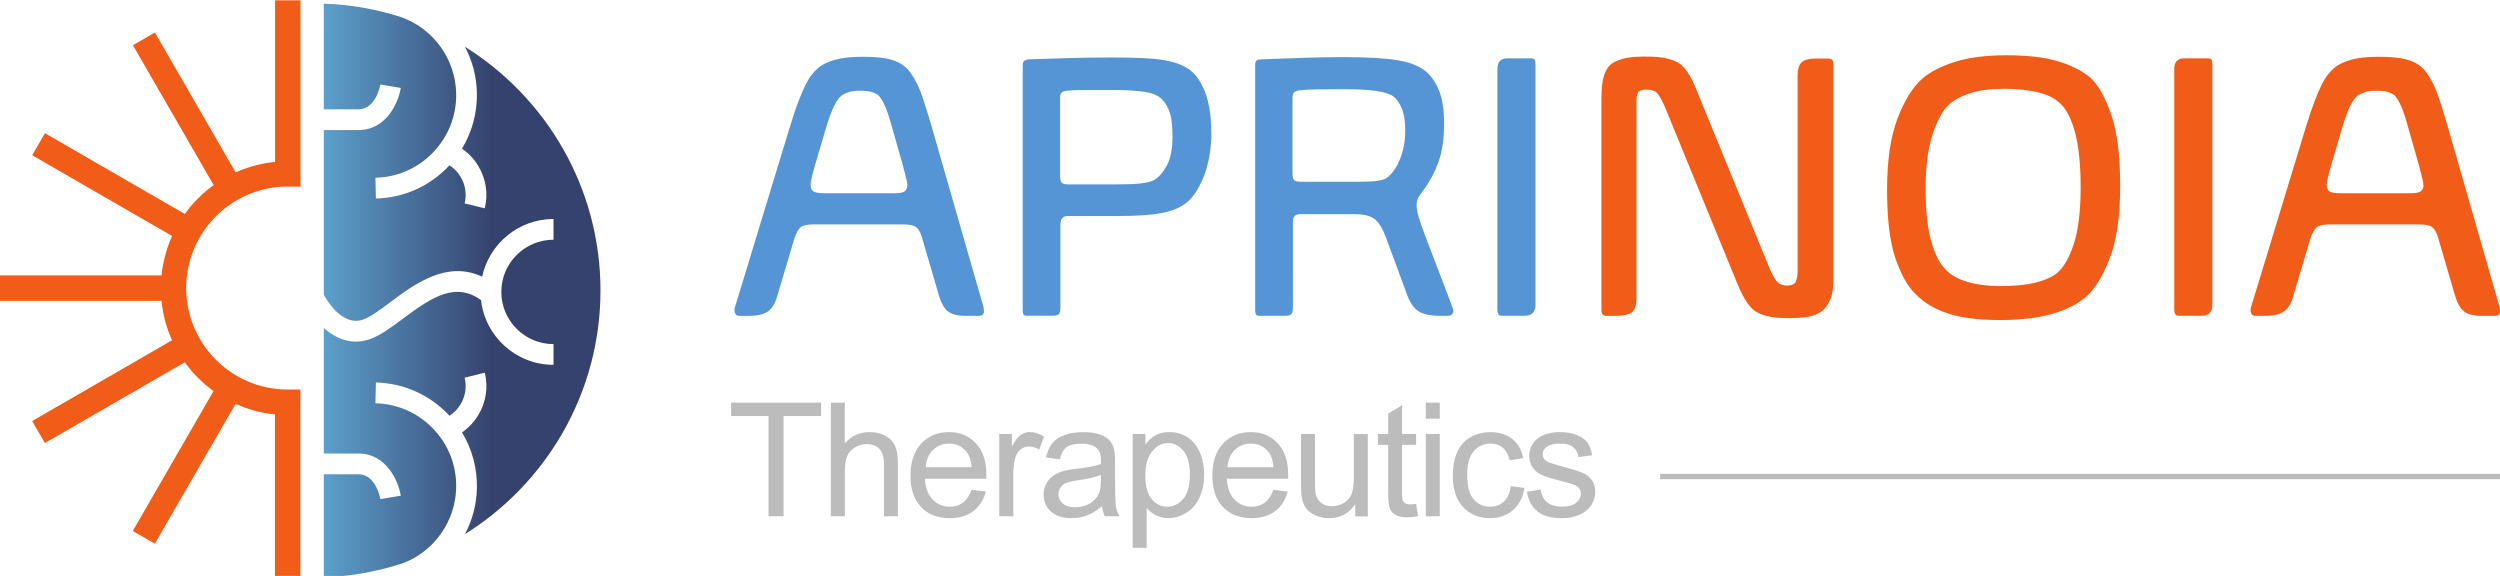
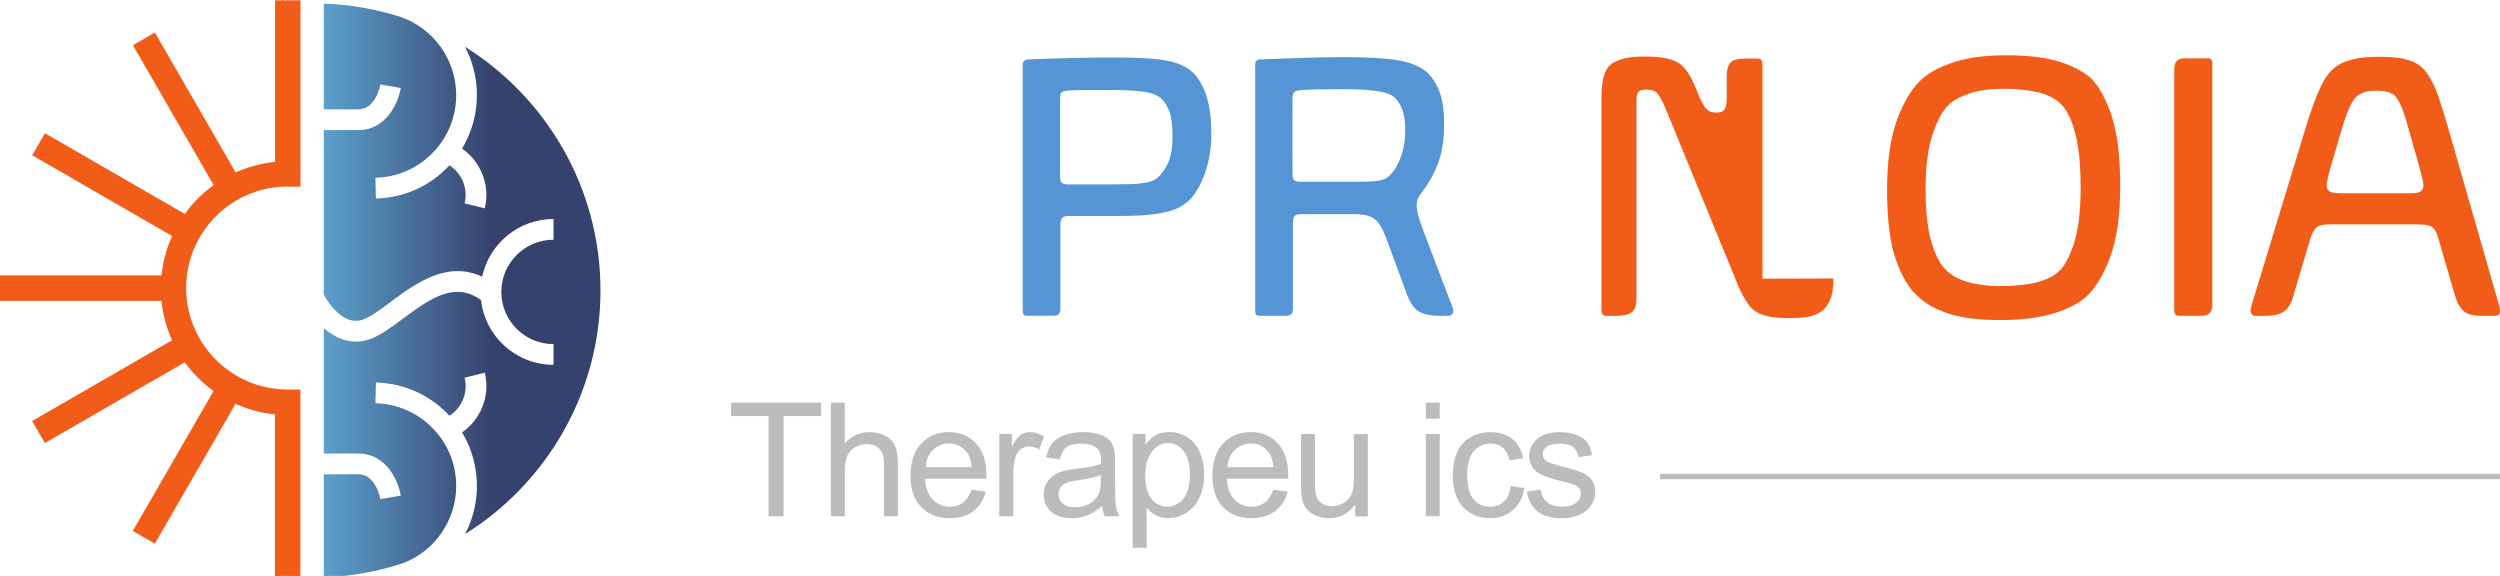
<svg xmlns="http://www.w3.org/2000/svg" xmlns:ns1="http://sodipodi.sourceforge.net/DTD/sodipodi-0.dtd" xmlns:ns2="http://www.inkscape.org/namespaces/inkscape" xml:space="preserve" version="1.1" viewBox="0 0 573.76 132.179" width="573.76" height="132.179" id="svg1" ns1:docname="APRINOIA Logo B horizontal only cropped with padding no BG-cropped.svg" ns2:version="1.4 (86a8ad7, 2024-10-11)">
  <ns1:namedview id="namedview1" pagecolor="#ffffff" bordercolor="#000000" borderopacity="0.25" ns2:showpageshadow="2" ns2:pageopacity="0.0" ns2:pagecheckerboard="0" ns2:deskcolor="#d1d1d1" ns2:zoom="1.8546597" ns2:cx="294.12403" ns2:cy="66.049851" ns2:window-width="1920" ns2:window-height="1017" ns2:window-x="-8" ns2:window-y="-8" ns2:window-maximized="1" ns2:current-layer="svg1" />
  <defs id="defs6">
    <clipPath id="clipPath48" clipPathUnits="userSpaceOnUse">
      <path id="path46" d="m 3410.16,6915.52 c 19.94,-37.63 31.52,-80.03 32.48,-124.38 1.29,-54.24 -12.85,-106.45 -40.32,-151.78 17.56,-12 32.5,-27.72 43.87,-46.53 21.19,-34.75 27.48,-75.65 17.81,-115.15 l -54.57,13.32 c 6.08,24.92 2.09,50.72 -11.21,72.69 -7.59,12.55 -17.95,22.92 -29.94,30.69 -1.03,-1.1 -1.93,-2.23 -2.95,-3.32 -51.72,-54.2 -121.46,-85 -196.35,-86.76 l -1.28,56.2 c 59.9,1.37 115.58,26.03 156.95,69.38 41.33,43.25 63.26,100.07 61.83,159.94 -2.26,92.79 -61.77,174.75 -148.75,205.8 -66.52,21.46 -136.95,34.17 -209.82,36.76 v -286.51 h 93.48 c 47.54,0 59.24,64.52 59.7,67.28 l 55.41,-9.25 c -6.44,-39.53 -38.98,-114.23 -115.11,-114.23 h -93.48 v -446.15 l 0.12,0.1 c 0.43,-0.87 45.21,-88.16 105.54,-67.53 20.45,7.03 46.68,26.52 74.36,47.2 65.88,49.17 153.2,114.27 249,69.07 19.01,89.25 98.5,156.43 193.3,156.43 v -56.19 c -77.98,0 -141.4,-63.41 -141.4,-141.36 0,-78.01 63.42,-141.42 141.4,-141.42 v -56.18 c -101.56,0 -185.37,76.94 -196.38,175.57 -68.65,48.48 -129.2,11.08 -212.29,-50.94 -31.36,-23.38 -60.99,-45.49 -89.78,-55.36 -12.8,-4.34 -25.12,-6.3 -37.01,-6.3 -33.83,0 -63.38,15.96 -86.86,36.79 v -339.98 h 93.48 c 76.13,0 108.67,-74.7 115.11,-114.23 l -27.67,-4.52 -27.74,-4.68 c -0.46,2.75 -12.16,67.24 -59.7,67.24 h -93.48 v -279.25 c 75.61,2.68 148.5,16.32 217.17,39.18 83.08,32.95 139.22,112.93 141.4,203.06 1.43,59.82 -20.5,116.66 -61.83,159.95 -41.37,43.35 -97.05,67.96 -156.95,69.39 l 1.28,56.21 c 74.89,-1.79 144.63,-32.6 196.35,-86.78 1.02,-1.11 1.92,-2.22 2.95,-3.35 11.99,7.77 22.35,18.09 29.94,30.71 13.3,21.94 17.29,47.72 11.21,72.63 l 54.57,13.33 c 9.67,-39.48 3.38,-80.39 -17.81,-115.15 -11.37,-18.75 -26.31,-34.5 -43.87,-46.51 27.47,-45.29 41.61,-97.52 40.32,-151.76 -0.96,-44.18 -12.48,-86.37 -32.23,-123.86 220.18,137.54 367.05,381.98 367.05,660.18 0,278.27 -146.89,522.85 -367.3,660.31 z" />
    </clipPath>
    <clipPath id="clipPath86" clipPathUnits="userSpaceOnUse">
      <path id="path84" d="m 1599.43,2408.73 c 12.72,-24 20.08,-50.98 20.69,-79.27 0.82,-34.5 -8.17,-67.77 -25.69,-96.64 11.2,-7.67 20.73,-17.63 27.97,-29.63 13.48,-22.2 17.5,-48.24 11.36,-73.36 l -34.76,8.5 c 3.84,15.85 1.31,32.27 -7.16,46.3 -4.85,7.97 -11.45,14.61 -19.08,19.53 -0.65,-0.68 -1.21,-1.43 -1.89,-2.11 -32.92,-34.51 -77.31,-54.1 -125.01,-55.25 l -0.82,35.79 c 38.14,0.85 73.57,16.55 99.94,44.18 26.31,27.53 40.29,63.72 39.4,101.89 -1.45,59.1 -39.37,111.29 -94.78,131.07 -42.36,13.65 -87.2,21.74 -133.62,23.38 v -182.45 h 59.54 c 30.29,0 37.74,41.09 38.02,42.89 l 35.29,-5.99 c -4.1,-25.15 -24.82,-72.72 -73.31,-72.72 h -59.54 v -284.17 l 0.07,0.1 c 0.28,-0.6 28.79,-56.19 67.23,-43.01 13.05,4.47 29.71,16.87 47.36,30.06 41.95,31.31 97.58,72.75 158.61,44.02 12.08,56.81 62.74,99.6 123.13,99.6 v -35.78 c -49.68,0 -90.09,-40.41 -90.09,-90.05 0,-49.71 40.41,-90.08 90.09,-90.08 v -35.76 c -64.71,0 -118.08,48.97 -125.09,111.82 -43.77,30.85 -82.31,7.05 -135.24,-32.46 -19.98,-14.88 -38.86,-28.97 -57.15,-35.28 -8.18,-2.74 -16.03,-4.02 -23.61,-4.02 -21.52,0 -40.35,10.18 -55.31,23.45 v -216.53 h 59.54 c 48.49,0 69.21,-47.54 73.31,-72.75 l -17.62,-2.92 -17.67,-2.97 c -0.28,1.76 -7.73,42.85 -38.02,42.85 h -59.54 v -177.87 c 48.16,1.71 94.58,10.37 138.3,24.97 52.91,20.98 88.69,71.9 90.1,129.31 0.89,38.1 -13.09,74.32 -39.4,101.89 -26.37,27.59 -61.8,43.29 -99.94,44.19 l 0.82,35.79 c 47.7,-1.12 92.09,-20.79 125.01,-55.27 0.68,-0.71 1.24,-1.42 1.89,-2.11 7.63,4.94 14.23,11.51 19.08,19.54 8.47,13.99 11,30.42 7.16,46.29 l 34.76,8.5 c 6.14,-25.19 2.12,-51.23 -11.36,-73.33 -7.24,-11.96 -16.77,-22.02 -27.97,-29.65 17.52,-28.87 26.51,-62.14 25.69,-96.69 -0.61,-28.11 -7.96,-54.97 -20.5,-78.88 140.24,87.6 233.77,243.3 233.77,420.48 0,177.25 -93.59,333 -233.96,420.61 z" />
    </clipPath>
    <linearGradient y2="1380.581" y1="1380.581" x2="1801.425" x1="2626.415" spreadMethod="pad" id="linearGradient94" gradientTransform="scale(0.694,1.44)" gradientUnits="userSpaceOnUse">
      <stop stop-color="#36426e" offset="0" id="stop88" />
      <stop stop-color="#36426e" offset="0.31" id="stop90" />
      <stop stop-color="#6ac2ee" offset="1" id="stop92" />
    </linearGradient>
  </defs>
  <g class="layer" id="g1" transform="translate(-44.03,-73.441)">
    <title id="title1">Layer 1</title>
    <path id="path78" fill-rule="nonzero" fill="#f25c19" d="M 110.08,116.28 H 113 V 73.52 h -5.84 v 37.07 c -0.01,0 -0.02,0 -0.02,0 -0.14,0.02 -0.27,0.04 -0.41,0.05 -0.33,0.04 -0.67,0.08 -1,0.13 -0.18,0.03 -0.36,0.07 -0.54,0.09 -0.29,0.05 -0.57,0.09 -0.86,0.16 -0.19,0.04 -0.38,0.08 -0.58,0.13 -0.27,0.06 -0.53,0.11 -0.79,0.18 -0.2,0.04 -0.4,0.11 -0.59,0.16 -0.25,0.07 -0.5,0.14 -0.76,0.21 -0.2,0.06 -0.4,0.13 -0.59,0.19 -0.25,0.08 -0.49,0.16 -0.73,0.25 -0.2,0.07 -0.39,0.14 -0.59,0.21 -0.24,0.1 -0.47,0.19 -0.71,0.27 -0.19,0.09 -0.38,0.17 -0.57,0.25 -0.1,0.05 -0.21,0.09 -0.31,0.14 L 79.58,80.9 l -5.05,2.92 18.54,32.11 c -0.02,0.01 -0.04,0.03 -0.05,0.03 -0.16,0.12 -0.32,0.23 -0.48,0.35 -0.21,0.16 -0.42,0.33 -0.63,0.49 -0.14,0.12 -0.29,0.23 -0.44,0.35 -0.22,0.18 -0.42,0.37 -0.64,0.56 -0.13,0.11 -0.26,0.22 -0.39,0.33 -0.24,0.22 -0.47,0.44 -0.69,0.68 -0.09,0.09 -0.19,0.17 -0.28,0.26 -0.32,0.33 -0.63,0.65 -0.94,0.98 -0.05,0.06 -0.1,0.12 -0.16,0.19 -0.25,0.27 -0.49,0.56 -0.74,0.84 -0.1,0.13 -0.19,0.26 -0.29,0.39 -0.19,0.23 -0.37,0.45 -0.54,0.69 -0.11,0.15 -0.21,0.29 -0.32,0.44 -0.01,0.02 -0.01,0.03 -0.02,0.04 l -32.12,-18.54 -2.92,5.06 32.1,18.53 c -0.06,0.12 -0.11,0.24 -0.16,0.37 -0.08,0.19 -0.17,0.38 -0.24,0.57 -0.1,0.23 -0.19,0.47 -0.27,0.71 -0.08,0.19 -0.15,0.39 -0.22,0.59 -0.08,0.23 -0.16,0.48 -0.24,0.72 -0.07,0.2 -0.13,0.4 -0.19,0.6 -0.07,0.25 -0.14,0.49 -0.21,0.74 -0.06,0.2 -0.11,0.4 -0.16,0.6 -0.06,0.25 -0.12,0.51 -0.18,0.77 -0.05,0.19 -0.09,0.4 -0.13,0.6 -0.05,0.26 -0.1,0.53 -0.15,0.8 -0.04,0.2 -0.07,0.4 -0.1,0.59 -0.04,0.28 -0.07,0.57 -0.11,0.86 -0.02,0.17 -0.05,0.35 -0.06,0.53 H 44.03 v 5.84 H 81.1 c 0,0.01 0,0.02 0,0.03 0.01,0.08 0.02,0.16 0.03,0.24 0.04,0.38 0.09,0.75 0.14,1.14 0.03,0.16 0.06,0.31 0.09,0.48 0.04,0.29 0.09,0.59 0.15,0.88 0.04,0.17 0.08,0.36 0.11,0.53 0.06,0.27 0.12,0.54 0.19,0.81 0.05,0.17 0.09,0.36 0.14,0.54 0.07,0.26 0.15,0.52 0.22,0.77 0.06,0.18 0.11,0.36 0.16,0.54 0.09,0.26 0.18,0.52 0.27,0.78 0.06,0.16 0.11,0.33 0.17,0.5 0.11,0.28 0.22,0.55 0.33,0.83 0.06,0.13 0.11,0.27 0.17,0.41 0.08,0.19 0.16,0.37 0.25,0.56 l -32.11,18.54 2.92,5.05 32.11,-18.53 c 0.03,0.05 0.07,0.09 0.1,0.13 0.11,0.16 0.22,0.31 0.34,0.46 0.16,0.2 0.32,0.41 0.48,0.61 0.12,0.15 0.23,0.29 0.35,0.43 0.17,0.21 0.36,0.42 0.54,0.63 0.11,0.12 0.21,0.24 0.32,0.36 0.27,0.29 0.54,0.57 0.82,0.86 0.06,0.05 0.11,0.1 0.17,0.16 0.28,0.28 0.57,0.56 0.86,0.83 0.12,0.11 0.24,0.21 0.36,0.31 0.21,0.19 0.42,0.38 0.63,0.56 0.14,0.11 0.28,0.23 0.42,0.33 0.21,0.17 0.41,0.33 0.62,0.49 0.15,0.11 0.3,0.22 0.45,0.33 0.05,0.03 0.1,0.07 0.14,0.1 l -18.54,32.12 5.07,2.92 18.53,-32.1 c 0.19,0.08 0.38,0.17 0.57,0.25 0.13,0.06 0.26,0.12 0.4,0.17 0.28,0.11 0.57,0.23 0.85,0.33 0.17,0.06 0.33,0.12 0.49,0.18 0.27,0.09 0.52,0.19 0.79,0.27 0.17,0.05 0.35,0.11 0.52,0.16 0.26,0.08 0.52,0.15 0.78,0.22 0.18,0.05 0.36,0.1 0.54,0.14 0.27,0.07 0.53,0.14 0.81,0.19 0.18,0.04 0.35,0.07 0.53,0.11 0.29,0.06 0.58,0.1 0.87,0.16 0.16,0.03 0.33,0.06 0.49,0.08 0.37,0.05 0.73,0.09 1.1,0.13 0.09,0.01 0.18,0.03 0.27,0.04 0.01,0 0.02,0 0.02,0 v 37.07 h 5.84 v -42.78 h -2.92 c -12.85,0 -23.29,-10.45 -23.29,-23.29 0,-12.85 10.45,-23.3 23.29,-23.3" />
    <g transform="matrix(0.133,0,0,-0.133,-62,404.522)" id="g80">
      <g id="g82" clip-path="url(#clipPath86)">
        <path id="path96" fill-rule="nonzero" fill="url(#linearGradient94)" d="m 1599.43,2408.73 c 12.72,-24 20.08,-50.98 20.69,-79.27 0.82,-34.5 -8.17,-67.77 -25.69,-96.64 11.2,-7.67 20.73,-17.63 27.97,-29.63 13.48,-22.2 17.5,-48.24 11.36,-73.36 l -34.76,8.5 c 3.84,15.85 1.31,32.27 -7.16,46.3 -4.85,7.97 -11.45,14.61 -19.08,19.53 -0.65,-0.68 -1.21,-1.43 -1.89,-2.11 -32.92,-34.51 -77.31,-54.1 -125.01,-55.25 l -0.82,35.79 c 38.14,0.85 73.57,16.55 99.94,44.18 26.31,27.53 40.29,63.72 39.4,101.89 -1.45,59.1 -39.37,111.29 -94.78,131.07 -42.36,13.65 -87.2,21.74 -133.62,23.38 v -182.45 h 59.54 c 30.29,0 37.74,41.09 38.02,42.89 l 35.29,-5.99 c -4.1,-25.15 -24.82,-72.72 -73.31,-72.72 h -59.54 v -284.17 l 0.07,0.1 c 0.28,-0.6 28.79,-56.19 67.23,-43.01 13.05,4.47 29.71,16.87 47.36,30.06 41.95,31.31 97.58,72.75 158.61,44.02 12.08,56.81 62.74,99.6 123.13,99.6 v -35.78 c -49.68,0 -90.09,-40.41 -90.09,-90.05 0,-49.71 40.41,-90.08 90.09,-90.08 v -35.76 c -64.71,0 -118.08,48.97 -125.09,111.82 -43.77,30.85 -82.31,7.05 -135.24,-32.46 -19.98,-14.88 -38.86,-28.97 -57.15,-35.28 -8.18,-2.74 -16.03,-4.02 -23.61,-4.02 -21.52,0 -40.35,10.18 -55.31,23.45 v -216.53 h 59.54 c 48.49,0 69.21,-47.54 73.31,-72.75 l -17.62,-2.92 -17.67,-2.97 c -0.28,1.76 -7.73,42.85 -38.02,42.85 h -59.54 v -177.87 c 48.16,1.71 94.58,10.37 138.3,24.97 52.91,20.98 88.69,71.9 90.1,129.31 0.89,38.1 -13.09,74.32 -39.4,101.89 -26.37,27.59 -61.8,43.29 -99.94,44.19 l 0.82,35.79 c 47.7,-1.12 92.09,-20.79 125.01,-55.27 0.68,-0.71 1.24,-1.42 1.89,-2.11 7.63,4.94 14.23,11.51 19.08,19.54 8.47,13.99 11,30.42 7.16,46.29 l 34.76,8.5 c 6.14,-25.19 2.12,-51.23 -11.36,-73.33 -7.24,-11.96 -16.77,-22.02 -27.97,-29.65 17.52,-28.87 26.51,-62.14 25.69,-96.69 -0.61,-28.11 -7.96,-54.97 -20.5,-78.88 140.24,87.6 233.77,243.3 233.77,420.48 0,177.25 -93.59,333 -233.96,420.61" style="fill:url(#linearGradient94)" />
      </g>
    </g>
-     <path id="path98" fill-rule="nonzero" fill="#5595d6" d="m 252.28,115.94 c 0,-0.35 -0.1,-0.92 -0.31,-1.7 -0.21,-0.79 -0.45,-1.77 -0.75,-2.93 l -2.27,-7.96 c -0.7,-2.63 -1.31,-4.5 -1.84,-5.64 -0.52,-1.14 -1.02,-1.93 -1.48,-2.4 -0.47,-0.35 -1.02,-0.61 -1.66,-0.79 -0.65,-0.17 -1.49,-0.26 -2.54,-0.26 -1.05,0 -1.9,0.1 -2.53,0.3 -0.64,0.21 -1.2,0.46 -1.66,0.75 -0.29,0.23 -0.57,0.52 -0.83,0.87 -0.26,0.34 -0.55,0.83 -0.87,1.44 -0.32,0.62 -0.66,1.4 -1.01,2.36 -0.35,0.96 -0.73,2.15 -1.14,3.55 l -2.37,8.04 c -0.29,0.99 -0.52,1.88 -0.69,2.67 -0.17,0.79 -0.26,1.32 -0.26,1.62 0,0.7 0.2,1.19 0.61,1.49 0.41,0.29 1.28,0.44 2.62,0.44 h 16.09 c 1.22,0 2.01,-0.18 2.36,-0.53 0.35,-0.35 0.52,-0.78 0.52,-1.31 z m -29.81,25.27 c -0.47,1.74 -1.18,2.97 -2.14,3.67 -0.96,0.7 -2.41,1.05 -4.33,1.05 h -2.36 c -0.35,0 -0.62,-0.13 -0.79,-0.39 -0.18,-0.27 -0.26,-0.54 -0.26,-0.83 0,-0.29 0.07,-0.68 0.22,-1.14 0.14,-0.47 0.33,-1.08 0.57,-1.84 l 11.98,-39.34 c 0.7,-2.28 1.34,-4.17 1.92,-5.69 0.58,-1.51 1.12,-2.77 1.61,-3.76 0.5,-0.99 0.98,-1.78 1.45,-2.37 0.46,-0.58 0.93,-1.07 1.4,-1.48 0.93,-0.82 2.23,-1.45 3.89,-1.92 1.66,-0.47 3.8,-0.7 6.42,-0.7 2.63,0 4.68,0.19 6.17,0.57 1.48,0.38 2.7,0.98 3.63,1.8 0.4,0.35 0.83,0.83 1.26,1.45 0.44,0.61 0.9,1.41 1.4,2.4 0.49,0.99 0.99,2.24 1.48,3.77 0.49,1.51 1.07,3.35 1.71,5.5 l 11.63,40.48 c 0.23,0.76 0.38,1.29 0.43,1.57 0.06,0.3 0.09,0.62 0.09,0.96 0,0.64 -0.41,0.96 -1.22,0.96 h -3.06 c -1.81,0 -3.15,-0.35 -4.02,-1.05 -0.87,-0.7 -1.57,-1.98 -2.1,-3.85 l -3.93,-13.46 c -0.35,-1 -0.78,-1.68 -1.31,-2.06 -0.52,-0.38 -1.6,-0.57 -3.23,-0.57 h -20.11 c -1.46,0 -2.46,0.2 -3.02,0.61 -0.55,0.41 -1.07,1.31 -1.53,2.71 l -3.85,12.94" />
    <path id="path100" fill-rule="nonzero" fill="#5595d6" d="m 313.12,104.66 c 0,-2.62 -0.27,-4.6 -0.83,-5.95 -0.56,-1.34 -1.27,-2.33 -2.14,-2.97 -0.35,-0.23 -0.8,-0.47 -1.35,-0.7 -0.55,-0.22 -1.24,-0.4 -2.06,-0.52 -0.81,-0.12 -1.84,-0.22 -3.06,-0.3 -1.22,-0.09 -2.71,-0.13 -4.46,-0.13 -2.1,0 -4.05,0 -5.86,0 -1.81,0 -3.29,0.05 -4.45,0.17 -0.53,0.06 -0.92,0.19 -1.19,0.39 -0.26,0.21 -0.39,0.62 -0.39,1.27 v 17.92 c 0,0.76 0.11,1.27 0.35,1.52 0.23,0.27 0.73,0.4 1.49,0.4 h 11.02 c 2.51,0 4.38,-0.07 5.64,-0.22 1.25,-0.14 2.26,-0.39 3.02,-0.74 1.11,-0.64 2.1,-1.76 2.97,-3.37 0.88,-1.6 1.31,-3.86 1.31,-6.77 z m 8.92,-0.78 c 0,3.78 -0.59,7.15 -1.75,10.09 -1.17,2.94 -2.57,5 -4.2,6.16 -1.34,1.05 -3.21,1.79 -5.6,2.23 -2.39,0.43 -5.45,0.65 -9.18,0.65 h -12.07 c -0.64,0 -1.11,0.14 -1.4,0.44 -0.29,0.29 -0.44,0.87 -0.44,1.75 v 18.79 c 0,0.76 -0.11,1.27 -0.35,1.53 -0.23,0.26 -0.7,0.39 -1.4,0.39 h -5.86 c -0.46,0 -0.76,-0.09 -0.87,-0.3 -0.12,-0.21 -0.17,-0.51 -0.17,-0.92 v -56.3 c 0,-0.47 0.12,-0.79 0.35,-0.97 0.23,-0.17 0.49,-0.29 0.79,-0.35 2.91,-0.11 5.99,-0.21 9.22,-0.3 3.24,-0.09 6.6,-0.14 10.1,-0.14 2.8,0 5.16,0.05 7.08,0.14 1.92,0.09 3.55,0.24 4.89,0.48 1.34,0.23 2.44,0.51 3.28,0.83 0.85,0.32 1.62,0.72 2.32,1.18 0.69,0.47 1.35,1.09 1.96,1.88 0.61,0.79 1.16,1.76 1.66,2.93 0.5,1.17 0.89,2.55 1.18,4.15 0.29,1.6 0.44,3.48 0.44,5.64" />
    <path id="path102" fill-rule="nonzero" fill="#5595d6" d="m 366.54,103.44 c 0,-1.98 -0.23,-3.6 -0.69,-4.85 -0.47,-1.26 -1.11,-2.24 -1.93,-2.94 -0.7,-0.58 -1.98,-1.02 -3.85,-1.31 -1.87,-0.29 -4.46,-0.43 -7.78,-0.43 -1.87,0 -3.73,0.02 -5.59,0.04 -1.87,0.03 -3.35,0.1 -4.46,0.22 -0.52,0.06 -0.92,0.21 -1.18,0.44 -0.26,0.23 -0.4,0.67 -0.4,1.31 v 17.22 c 0,0.81 0.12,1.36 0.35,1.61 0.23,0.27 0.73,0.4 1.48,0.4 h 13.29 c 1.69,0 2.95,-0.04 3.8,-0.13 0.84,-0.09 1.59,-0.25 2.23,-0.48 0.41,-0.18 0.89,-0.55 1.45,-1.14 0.55,-0.58 1.08,-1.36 1.57,-2.31 0.49,-0.97 0.9,-2.08 1.22,-3.37 0.32,-1.28 0.48,-2.71 0.48,-4.28 z M 332.09,88.31 c 0,-0.82 0.38,-1.23 1.14,-1.23 1.28,-0.06 2.72,-0.11 4.33,-0.17 1.6,-0.06 3.23,-0.12 4.89,-0.18 1.66,-0.05 3.32,-0.1 4.98,-0.13 1.66,-0.03 3.22,-0.05 4.67,-0.05 2.86,0 5.31,0.06 7.35,0.17 2.04,0.12 3.77,0.29 5.2,0.53 1.43,0.23 2.61,0.52 3.54,0.88 0.93,0.35 1.75,0.76 2.45,1.22 1.46,0.99 2.63,2.5 3.5,4.51 0.88,2.01 1.32,4.68 1.32,8 0,3.5 -0.44,6.44 -1.32,8.83 -0.87,2.39 -2.01,4.52 -3.41,6.38 -0.58,0.75 -0.99,1.37 -1.23,1.83 -0.23,0.47 -0.35,0.99 -0.35,1.57 0,0.65 0.11,1.42 0.35,2.32 0.23,0.9 0.65,2.14 1.23,3.72 l 6.73,17.66 c 0.17,0.46 0.16,0.88 -0.05,1.22 -0.2,0.35 -0.54,0.53 -1,0.53 h -2.1 c -2.1,0 -3.72,-0.37 -4.85,-1.13 -1.14,-0.76 -2.09,-2.3 -2.84,-4.63 l -4.55,-12.33 c -0.4,-1.05 -0.82,-1.92 -1.26,-2.62 -0.44,-0.7 -0.93,-1.24 -1.48,-1.62 -0.55,-0.38 -1.21,-0.64 -1.97,-0.79 -0.76,-0.15 -1.66,-0.22 -2.71,-0.22 h -11.97 c -0.7,0 -1.19,0.13 -1.48,0.39 -0.3,0.26 -0.44,0.8 -0.44,1.62 V 144 c 0,0.76 -0.11,1.27 -0.35,1.53 -0.23,0.26 -0.7,0.39 -1.4,0.39 h -5.86 c -0.47,0 -0.76,-0.09 -0.87,-0.3 -0.12,-0.21 -0.18,-0.51 -0.18,-0.92 V 88.31" />
-     <path id="path104" fill-rule="nonzero" fill="#5595d6" d="m 396.43,143.39 c 0,1.69 -0.84,2.53 -2.53,2.53 h -5.16 c -0.41,0 -0.69,-0.13 -0.82,-0.39 -0.15,-0.27 -0.23,-0.57 -0.23,-0.91 V 89.27 c 0,-1.63 0.76,-2.44 2.28,-2.44 h 5.42 c 0.47,0 0.76,0.12 0.87,0.35 0.11,0.23 0.17,0.55 0.17,0.96 v 55.25" />
-     <path id="path106" fill-rule="nonzero" fill="#f25c19" d="m 464.81,137.35 c 0,1.93 -0.19,3.4 -0.57,4.42 -0.38,1.02 -0.87,1.85 -1.45,2.49 -0.52,0.65 -1.39,1.17 -2.58,1.58 -1.19,0.41 -3.05,0.61 -5.55,0.61 -2.22,0 -3.94,-0.16 -5.16,-0.48 -1.22,-0.31 -2.22,-0.77 -2.97,-1.34 -1.4,-1.17 -2.77,-3.47 -4.11,-6.91 L 426.08,97.85 c -0.7,-1.57 -1.3,-2.6 -1.79,-3.1 -0.5,-0.5 -1.27,-0.74 -2.32,-0.74 -0.99,0 -1.63,0.19 -1.92,0.57 -0.29,0.39 -0.44,1.01 -0.44,1.89 v 45.46 c 0,1.63 -0.38,2.71 -1.13,3.23 -0.76,0.52 -1.99,0.78 -3.67,0.78 h -2.1 c -0.76,0 -1.14,-0.44 -1.14,-1.3 V 96.03 c 0,-2.16 0.17,-3.83 0.52,-5.02 0.35,-1.2 0.85,-2.09 1.49,-2.67 0.58,-0.53 1.48,-0.97 2.71,-1.35 1.22,-0.38 2.94,-0.57 5.16,-0.57 2.33,0 4.1,0.16 5.33,0.48 1.22,0.31 2.19,0.74 2.89,1.27 0.76,0.59 1.47,1.44 2.14,2.58 0.67,1.14 1.41,2.79 2.23,4.94 l 16.26,39.69 c 0.64,1.4 1.21,2.35 1.7,2.84 0.49,0.5 1.23,0.75 2.23,0.75 0.99,0 1.63,-0.29 1.92,-0.87 0.29,-0.58 0.43,-1.37 0.43,-2.36 V 90.81 c 0,-1.34 0.28,-2.34 0.83,-2.98 0.56,-0.64 1.77,-0.96 3.63,-0.96 h 2.36 c 0.59,0 0.96,0.12 1.14,0.35 0.18,0.23 0.26,0.55 0.26,0.96 v 49.22" />
+     <path id="path106" fill-rule="nonzero" fill="#f25c19" d="m 464.81,137.35 c 0,1.93 -0.19,3.4 -0.57,4.42 -0.38,1.02 -0.87,1.85 -1.45,2.49 -0.52,0.65 -1.39,1.17 -2.58,1.58 -1.19,0.41 -3.05,0.61 -5.55,0.61 -2.22,0 -3.94,-0.16 -5.16,-0.48 -1.22,-0.31 -2.22,-0.77 -2.97,-1.34 -1.4,-1.17 -2.77,-3.47 -4.11,-6.91 L 426.08,97.85 c -0.7,-1.57 -1.3,-2.6 -1.79,-3.1 -0.5,-0.5 -1.27,-0.74 -2.32,-0.74 -0.99,0 -1.63,0.19 -1.92,0.57 -0.29,0.39 -0.44,1.01 -0.44,1.89 v 45.46 c 0,1.63 -0.38,2.71 -1.13,3.23 -0.76,0.52 -1.99,0.78 -3.67,0.78 h -2.1 c -0.76,0 -1.14,-0.44 -1.14,-1.3 V 96.03 c 0,-2.16 0.17,-3.83 0.52,-5.02 0.35,-1.2 0.85,-2.09 1.49,-2.67 0.58,-0.53 1.48,-0.97 2.71,-1.35 1.22,-0.38 2.94,-0.57 5.16,-0.57 2.33,0 4.1,0.16 5.33,0.48 1.22,0.31 2.19,0.74 2.89,1.27 0.76,0.59 1.47,1.44 2.14,2.58 0.67,1.14 1.41,2.79 2.23,4.94 c 0.64,1.4 1.21,2.35 1.7,2.84 0.49,0.5 1.23,0.75 2.23,0.75 0.99,0 1.63,-0.29 1.92,-0.87 0.29,-0.58 0.43,-1.37 0.43,-2.36 V 90.81 c 0,-1.34 0.28,-2.34 0.83,-2.98 0.56,-0.64 1.77,-0.96 3.63,-0.96 h 2.36 c 0.59,0 0.96,0.12 1.14,0.35 0.18,0.23 0.26,0.55 0.26,0.96 v 49.22" />
    <path id="path108" fill-rule="nonzero" fill="#f25c19" d="m 521.54,116.29 c 0,-5.13 -0.43,-9.27 -1.27,-12.41 -0.84,-3.15 -2,-5.4 -3.45,-6.74 -1.29,-1.22 -3.06,-2.07 -5.33,-2.58 -2.27,-0.49 -4.72,-0.74 -7.34,-0.74 -3.32,0 -6.02,0.35 -8.09,1.05 -2.07,0.7 -3.63,1.54 -4.68,2.53 -1.4,1.23 -2.65,3.47 -3.76,6.73 -1.1,3.27 -1.66,7.46 -1.66,12.59 0,5.07 0.44,9.12 1.31,12.15 0.87,3.03 2.01,5.22 3.41,6.56 1.22,1.23 2.9,2.14 5.03,2.75 2.13,0.61 4.59,0.92 7.39,0.92 3.32,0 6.06,-0.28 8.21,-0.83 2.16,-0.56 3.79,-1.3 4.9,-2.23 1.45,-1.22 2.71,-3.42 3.76,-6.6 1.05,-3.18 1.58,-7.57 1.58,-13.16 z m 9.09,-0.35 c 0,7.11 -0.82,12.75 -2.45,16.92 -1.63,4.16 -3.53,7.15 -5.68,8.96 -2.04,1.63 -4.65,2.88 -7.83,3.75 -3.17,0.87 -7.04,1.32 -11.58,1.32 -5.01,0 -9.04,-0.51 -12.07,-1.53 -3.03,-1.02 -5.42,-2.44 -7.17,-4.24 -1.92,-1.8 -3.52,-4.59 -4.8,-8.35 -1.28,-3.75 -1.93,-9.02 -1.93,-15.78 0,-6.7 0.8,-12.15 2.4,-16.35 1.6,-4.19 3.51,-7.25 5.73,-9.18 1.75,-1.51 4.21,-2.78 7.38,-3.8 3.17,-1.02 7.12,-1.53 11.85,-1.53 4.95,0 8.95,0.47 11.97,1.4 3.03,0.93 5.48,2.18 7.35,3.76 1.81,1.69 3.4,4.52 4.77,8.48 1.36,3.96 2.05,9.35 2.05,16.17" />
    <path id="path110" fill-rule="nonzero" fill="#f25c19" d="m 551.78,143.39 c 0,1.69 -0.84,2.53 -2.54,2.53 h -5.16 c -0.41,0 -0.68,-0.13 -0.83,-0.39 -0.15,-0.27 -0.22,-0.57 -0.22,-0.91 V 89.27 c 0,-1.63 0.76,-2.44 2.27,-2.44 h 5.42 c 0.47,0 0.75,0.12 0.88,0.35 0.12,0.23 0.17,0.55 0.17,0.96 v 55.25" />
    <path id="path112" fill-rule="nonzero" fill="#f25c19" d="m 600.22,115.94 c 0,-0.35 -0.1,-0.92 -0.3,-1.7 -0.2,-0.79 -0.46,-1.77 -0.75,-2.93 l -2.27,-7.96 c -0.7,-2.63 -1.31,-4.5 -1.84,-5.64 -0.52,-1.14 -1.02,-1.93 -1.49,-2.4 -0.47,-0.35 -1.02,-0.61 -1.66,-0.79 -0.64,-0.17 -1.48,-0.26 -2.53,-0.26 -1.05,0 -1.9,0.1 -2.53,0.3 -0.64,0.21 -1.2,0.46 -1.66,0.75 -0.3,0.23 -0.58,0.52 -0.84,0.87 -0.26,0.34 -0.55,0.83 -0.87,1.44 -0.32,0.62 -0.65,1.4 -1,2.36 -0.35,0.96 -0.73,2.15 -1.14,3.55 l -2.35,8.04 c -0.3,0.99 -0.53,1.88 -0.71,2.67 -0.18,0.79 -0.26,1.32 -0.26,1.62 0,0.7 0.2,1.19 0.61,1.49 0.41,0.29 1.28,0.44 2.63,0.44 h 16.09 c 1.22,0 2.01,-0.18 2.36,-0.53 0.35,-0.35 0.53,-0.78 0.53,-1.31 z m -29.81,25.27 c -0.47,1.74 -1.18,2.97 -2.14,3.67 -0.96,0.7 -2.41,1.05 -4.33,1.05 h -2.36 c -0.35,0 -0.6,-0.13 -0.78,-0.39 -0.17,-0.27 -0.26,-0.54 -0.26,-0.83 0,-0.29 0.07,-0.68 0.21,-1.14 0.15,-0.47 0.34,-1.08 0.57,-1.84 l 11.98,-39.34 c 0.7,-2.28 1.34,-4.17 1.93,-5.69 0.58,-1.51 1.11,-2.77 1.61,-3.76 0.5,-0.99 0.98,-1.78 1.44,-2.37 0.47,-0.58 0.93,-1.07 1.4,-1.48 0.93,-0.82 2.23,-1.45 3.89,-1.92 1.66,-0.47 3.8,-0.7 6.43,-0.7 2.62,0 4.67,0.19 6.16,0.57 1.49,0.38 2.7,0.98 3.63,1.8 0.41,0.35 0.83,0.83 1.27,1.45 0.44,0.61 0.9,1.41 1.4,2.4 0.49,0.99 0.99,2.24 1.48,3.77 0.49,1.51 1.07,3.35 1.71,5.5 l 11.62,40.48 c 0.24,0.76 0.39,1.29 0.44,1.57 0.05,0.3 0.08,0.62 0.08,0.96 0,0.64 -0.41,0.96 -1.22,0.96 h -3.06 c -1.81,0 -3.15,-0.35 -4.02,-1.05 -0.87,-0.7 -1.57,-1.98 -2.1,-3.85 l -3.93,-13.46 c -0.36,-1 -0.79,-1.68 -1.32,-2.06 -0.53,-0.38 -1.6,-0.57 -3.23,-0.57 H 578.8 c -1.46,0 -2.47,0.2 -3.02,0.61 -0.55,0.41 -1.07,1.31 -1.53,2.71 l -3.85,12.94" />
    <path id="path114" fill-rule="nonzero" fill="#bdbcbc" d="m 220.41,191.93 v -23 h -8.59 v -3.08 h 20.66 v 3.08 h -8.62 v 23 h -3.45" />
    <path id="path116" fill-rule="nonzero" fill="#bdbcbc" d="m 234.71,191.93 v -26.08 h 3.2 v 9.36 c 1.49,-1.73 3.38,-2.6 5.66,-2.6 1.4,0 2.61,0.27 3.65,0.83 1.03,0.55 1.77,1.31 2.21,2.28 0.45,0.97 0.67,2.38 0.67,4.23 v 11.97 h -3.2 v -11.97 c 0,-1.59 -0.34,-2.77 -1.04,-3.49 -0.7,-0.72 -1.67,-1.09 -2.94,-1.09 -0.95,0 -1.84,0.25 -2.67,0.74 -0.84,0.49 -1.43,1.16 -1.79,2 -0.36,0.85 -0.53,2.01 -0.53,3.49 v 10.33 h -3.2" />
    <path id="path118" fill-rule="nonzero" fill="#bdbcbc" d="m 256.48,180.67 h 10.55 c -0.14,-1.59 -0.55,-2.78 -1.21,-3.57 -1.02,-1.24 -2.34,-1.86 -3.96,-1.86 -1.47,0 -2.71,0.5 -3.71,1.48 -1,0.98 -1.56,2.3 -1.66,3.95 z m 10.51,5.17 3.31,0.42 c -0.52,1.93 -1.49,3.43 -2.9,4.5 -1.41,1.06 -3.21,1.6 -5.41,1.6 -2.76,0 -4.95,-0.85 -6.57,-2.56 -1.62,-1.69 -2.43,-4.08 -2.43,-7.16 0,-3.18 0.82,-5.64 2.46,-7.4 1.64,-1.75 3.76,-2.63 6.37,-2.63 2.53,0 4.59,0.86 6.19,2.58 1.6,1.72 2.41,4.14 2.41,7.26 0,0.19 -0.01,0.47 -0.02,0.86 h -14.09 c 0.12,2.07 0.71,3.66 1.77,4.76 1.06,1.11 2.37,1.66 3.95,1.66 1.18,0 2.18,-0.32 3.01,-0.93 0.83,-0.62 1.49,-1.6 1.97,-2.96" />
    <path id="path120" fill-rule="nonzero" fill="#bdbcbc" d="m 273.37,191.93 v -18.9 h 2.89 v 2.87 c 0.73,-1.34 1.41,-2.23 2.04,-2.65 0.62,-0.43 1.31,-0.65 2.05,-0.65 1.08,0 2.17,0.35 3.29,1.04 l -1.1,2.97 c -0.79,-0.46 -1.57,-0.69 -2.35,-0.69 -0.7,0 -1.33,0.21 -1.88,0.62 -0.56,0.43 -0.96,1 -1.2,1.76 -0.35,1.13 -0.53,2.39 -0.53,3.74 v 9.89 h -3.21" />
    <path id="path122" fill-rule="nonzero" fill="#bdbcbc" d="m 296.69,182.45 c -1.16,0.47 -2.9,0.88 -5.23,1.21 -1.32,0.19 -2.25,0.41 -2.79,0.64 -0.55,0.24 -0.96,0.59 -1.27,1.04 -0.29,0.46 -0.44,0.96 -0.44,1.52 0,0.85 0.32,1.57 0.97,2.14 0.64,0.57 1.59,0.85 2.84,0.85 1.23,0 2.33,-0.27 3.29,-0.81 0.96,-0.54 1.67,-1.27 2.12,-2.21 0.35,-0.72 0.51,-1.8 0.51,-3.2 v -1.17 z m 0.27,7.15 c -1.19,1.01 -2.33,1.71 -3.43,2.13 -1.09,0.41 -2.27,0.63 -3.53,0.63 -2.08,0 -3.67,-0.51 -4.78,-1.53 -1.11,-1.01 -1.67,-2.31 -1.67,-3.89 0,-0.92 0.21,-1.77 0.63,-2.53 0.42,-0.77 0.98,-1.38 1.66,-1.84 0.68,-0.46 1.45,-0.81 2.3,-1.05 0.63,-0.17 1.58,-0.32 2.85,-0.48 2.59,-0.3 4.49,-0.67 5.71,-1.1 0.01,-0.44 0.02,-0.72 0.02,-0.83 0,-1.3 -0.31,-2.23 -0.91,-2.76 -0.82,-0.73 -2.04,-1.08 -3.64,-1.08 -1.51,0 -2.62,0.26 -3.34,0.79 -0.72,0.53 -1.25,1.46 -1.59,2.8 l -3.13,-0.43 c 0.28,-1.34 0.76,-2.43 1.41,-3.25 0.65,-0.81 1.59,-1.45 2.83,-1.89 1.23,-0.45 2.67,-0.67 4.29,-0.67 1.61,0 2.92,0.19 3.93,0.57 1.01,0.38 1.75,0.86 2.22,1.43 0.47,0.57 0.81,1.3 0.99,2.19 0.11,0.54 0.16,1.53 0.16,2.94 v 4.27 c 0,2.98 0.07,4.86 0.2,5.65 0.13,0.78 0.41,1.54 0.81,2.26 h -3.35 c -0.33,-0.67 -0.54,-1.44 -0.64,-2.33" />
    <path id="path124" fill-rule="nonzero" fill="#bdbcbc" d="m 306.88,182.59 c 0,2.43 0.49,4.24 1.48,5.4 0.98,1.16 2.17,1.74 3.57,1.74 1.42,0 2.64,-0.61 3.66,-1.8 1.01,-1.21 1.52,-3.08 1.52,-5.6 0,-2.41 -0.49,-4.21 -1.48,-5.41 -0.99,-1.2 -2.17,-1.8 -3.54,-1.8 -1.37,0 -2.58,0.64 -3.63,1.91 -1.05,1.28 -1.57,3.13 -1.57,5.56 z m -2.9,16.58 v -26.14 h 2.92 v 2.46 c 0.69,-0.96 1.47,-1.67 2.33,-2.16 0.86,-0.48 1.91,-0.72 3.15,-0.72 1.61,0 3.03,0.41 4.27,1.24 1.24,0.84 2.17,2.01 2.79,3.51 0.63,1.51 0.95,3.18 0.95,4.97 0,1.94 -0.35,3.67 -1.04,5.22 -0.7,1.55 -1.7,2.74 -3.03,3.55 -1.32,0.83 -2.71,1.25 -4.17,1.25 -1.06,0 -2.02,-0.23 -2.87,-0.67 -0.85,-0.45 -1.55,-1.03 -2.09,-1.71 v 9.2 h -3.2" />
    <path id="path126" fill-rule="nonzero" fill="#bdbcbc" d="m 325.75,180.67 h 10.55 c -0.14,-1.59 -0.55,-2.78 -1.21,-3.57 -1.02,-1.24 -2.34,-1.86 -3.97,-1.86 -1.47,0 -2.71,0.5 -3.71,1.48 -1,0.98 -1.56,2.3 -1.67,3.95 z m 10.52,5.17 3.31,0.42 c -0.52,1.93 -1.49,3.43 -2.91,4.5 -1.41,1.06 -3.21,1.6 -5.4,1.6 -2.77,0 -4.95,-0.85 -6.57,-2.56 -1.62,-1.69 -2.43,-4.08 -2.43,-7.16 0,-3.18 0.82,-5.64 2.45,-7.4 1.63,-1.75 3.76,-2.63 6.37,-2.63 2.53,0 4.59,0.86 6.2,2.58 1.59,1.72 2.39,4.14 2.39,7.26 0,0.19 0,0.47 -0.01,0.86 h -14.09 c 0.12,2.07 0.71,3.66 1.77,4.76 1.05,1.11 2.36,1.66 3.95,1.66 1.17,0 2.18,-0.32 3,-0.93 0.83,-0.62 1.49,-1.6 1.98,-2.96" />
    <path id="path128" fill-rule="nonzero" fill="#bdbcbc" d="m 355.06,191.93 v -2.77 c -1.47,2.13 -3.46,3.21 -5.99,3.21 -1.11,0 -2.15,-0.22 -3.12,-0.64 -0.97,-0.43 -1.68,-0.97 -2.15,-1.61 -0.47,-0.65 -0.8,-1.44 -0.99,-2.37 -0.13,-0.63 -0.19,-1.63 -0.19,-2.99 v -11.71 h 3.2 v 10.49 c 0,1.67 0.07,2.79 0.2,3.38 0.2,0.84 0.63,1.5 1.28,1.98 0.66,0.48 1.46,0.72 2.42,0.72 0.96,0 1.87,-0.25 2.7,-0.74 0.85,-0.5 1.44,-1.16 1.79,-2.01 0.34,-0.84 0.53,-2.08 0.53,-3.69 v -10.12 h 3.21 v 18.9 h -2.87" />
-     <path id="path130" fill-rule="nonzero" fill="#bdbcbc" d="m 369.02,189.06 0.46,2.84 c -0.9,0.18 -1.7,0.28 -2.42,0.28 -1.16,0 -2.06,-0.19 -2.7,-0.55 -0.64,-0.36 -1.09,-0.85 -1.35,-1.45 -0.26,-0.59 -0.39,-1.86 -0.39,-3.77 v -10.87 h -2.35 v -2.5 h 2.35 v -4.68 l 3.19,-1.92 v 6.6 h 3.22 v 2.5 h -3.22 v 11.04 c 0,0.92 0.05,1.51 0.17,1.77 0.12,0.26 0.3,0.46 0.56,0.62 0.25,0.15 0.62,0.23 1.09,0.23 0.36,0 0.83,-0.04 1.4,-0.13" />
    <path id="path132" fill-rule="nonzero" fill="#bdbcbc" d="m 371.26,191.93 v -18.9 h 3.2 v 18.9 z m 0,-22.4 v -3.68 h 3.2 v 3.68 h -3.2" />
    <path id="path134" fill-rule="nonzero" fill="#bdbcbc" d="m 390.75,185.01 3.15,0.41 c -0.35,2.18 -1.22,3.87 -2.64,5.09 -1.42,1.24 -3.15,1.85 -5.22,1.85 -2.58,0 -4.66,-0.85 -6.23,-2.54 -1.57,-1.69 -2.36,-4.11 -2.36,-7.26 0,-2.04 0.34,-3.83 1.01,-5.35 0.68,-1.53 1.71,-2.69 3.09,-3.45 1.38,-0.76 2.89,-1.14 4.51,-1.14 2.05,0 3.73,0.52 5.04,1.55 1.31,1.04 2.14,2.51 2.51,4.42 l -3.11,0.48 c -0.3,-1.27 -0.82,-2.23 -1.57,-2.86 -0.76,-0.65 -1.67,-0.97 -2.73,-0.97 -1.62,0 -2.93,0.57 -3.93,1.74 -1.01,1.16 -1.51,2.98 -1.51,5.49 0,2.53 0.48,4.38 1.45,5.53 0.97,1.15 2.25,1.73 3.8,1.73 1.26,0 2.31,-0.39 3.15,-1.16 0.85,-0.78 1.38,-1.97 1.6,-3.56" />
    <path id="path136" fill-rule="nonzero" fill="#bdbcbc" d="m 394.45,186.29 3.17,-0.5 c 0.18,1.26 0.67,2.25 1.49,2.92 0.81,0.67 1.94,1.01 3.4,1.01 1.48,0 2.57,-0.31 3.27,-0.9 0.72,-0.6 1.07,-1.3 1.07,-2.11 0,-0.73 -0.32,-1.29 -0.94,-1.71 -0.44,-0.28 -1.53,-0.65 -3.28,-1.08 -2.34,-0.6 -3.98,-1.1 -4.88,-1.54 -0.91,-0.44 -1.59,-1.03 -2.06,-1.8 -0.47,-0.76 -0.71,-1.61 -0.71,-2.53 0,-0.84 0.2,-1.62 0.58,-2.34 0.39,-0.71 0.91,-1.32 1.57,-1.79 0.49,-0.37 1.17,-0.68 2.04,-0.93 0.86,-0.25 1.78,-0.38 2.77,-0.38 1.48,0 2.79,0.21 3.91,0.65 1.12,0.42 1.94,1 2.48,1.73 0.53,0.73 0.89,1.7 1.1,2.93 l -3.13,0.43 c -0.14,-0.98 -0.55,-1.73 -1.23,-2.29 -0.68,-0.54 -1.65,-0.81 -2.9,-0.81 -1.47,0 -2.52,0.24 -3.14,0.73 -0.63,0.49 -0.95,1.06 -0.95,1.71 0,0.42 0.14,0.79 0.4,1.13 0.26,0.34 0.67,0.62 1.23,0.85 0.32,0.11 1.26,0.39 2.82,0.82 2.27,0.59 3.85,1.09 4.74,1.48 0.89,0.39 1.6,0.94 2.11,1.67 0.51,0.75 0.76,1.65 0.76,2.75 0,1.07 -0.31,2.07 -0.93,3.01 -0.62,0.95 -1.51,1.68 -2.69,2.19 -1.17,0.52 -2.5,0.78 -3.99,0.78 -2.45,0 -4.32,-0.51 -5.61,-1.53 -1.29,-1.02 -2.11,-2.53 -2.47,-4.53" />
    <path id="path138" fill-rule="nonzero" fill="#bdbcbc" d="M 617.79,183.42 H 425.04 v -1.23 h 192.75 v 1.23" />
  </g>
</svg>